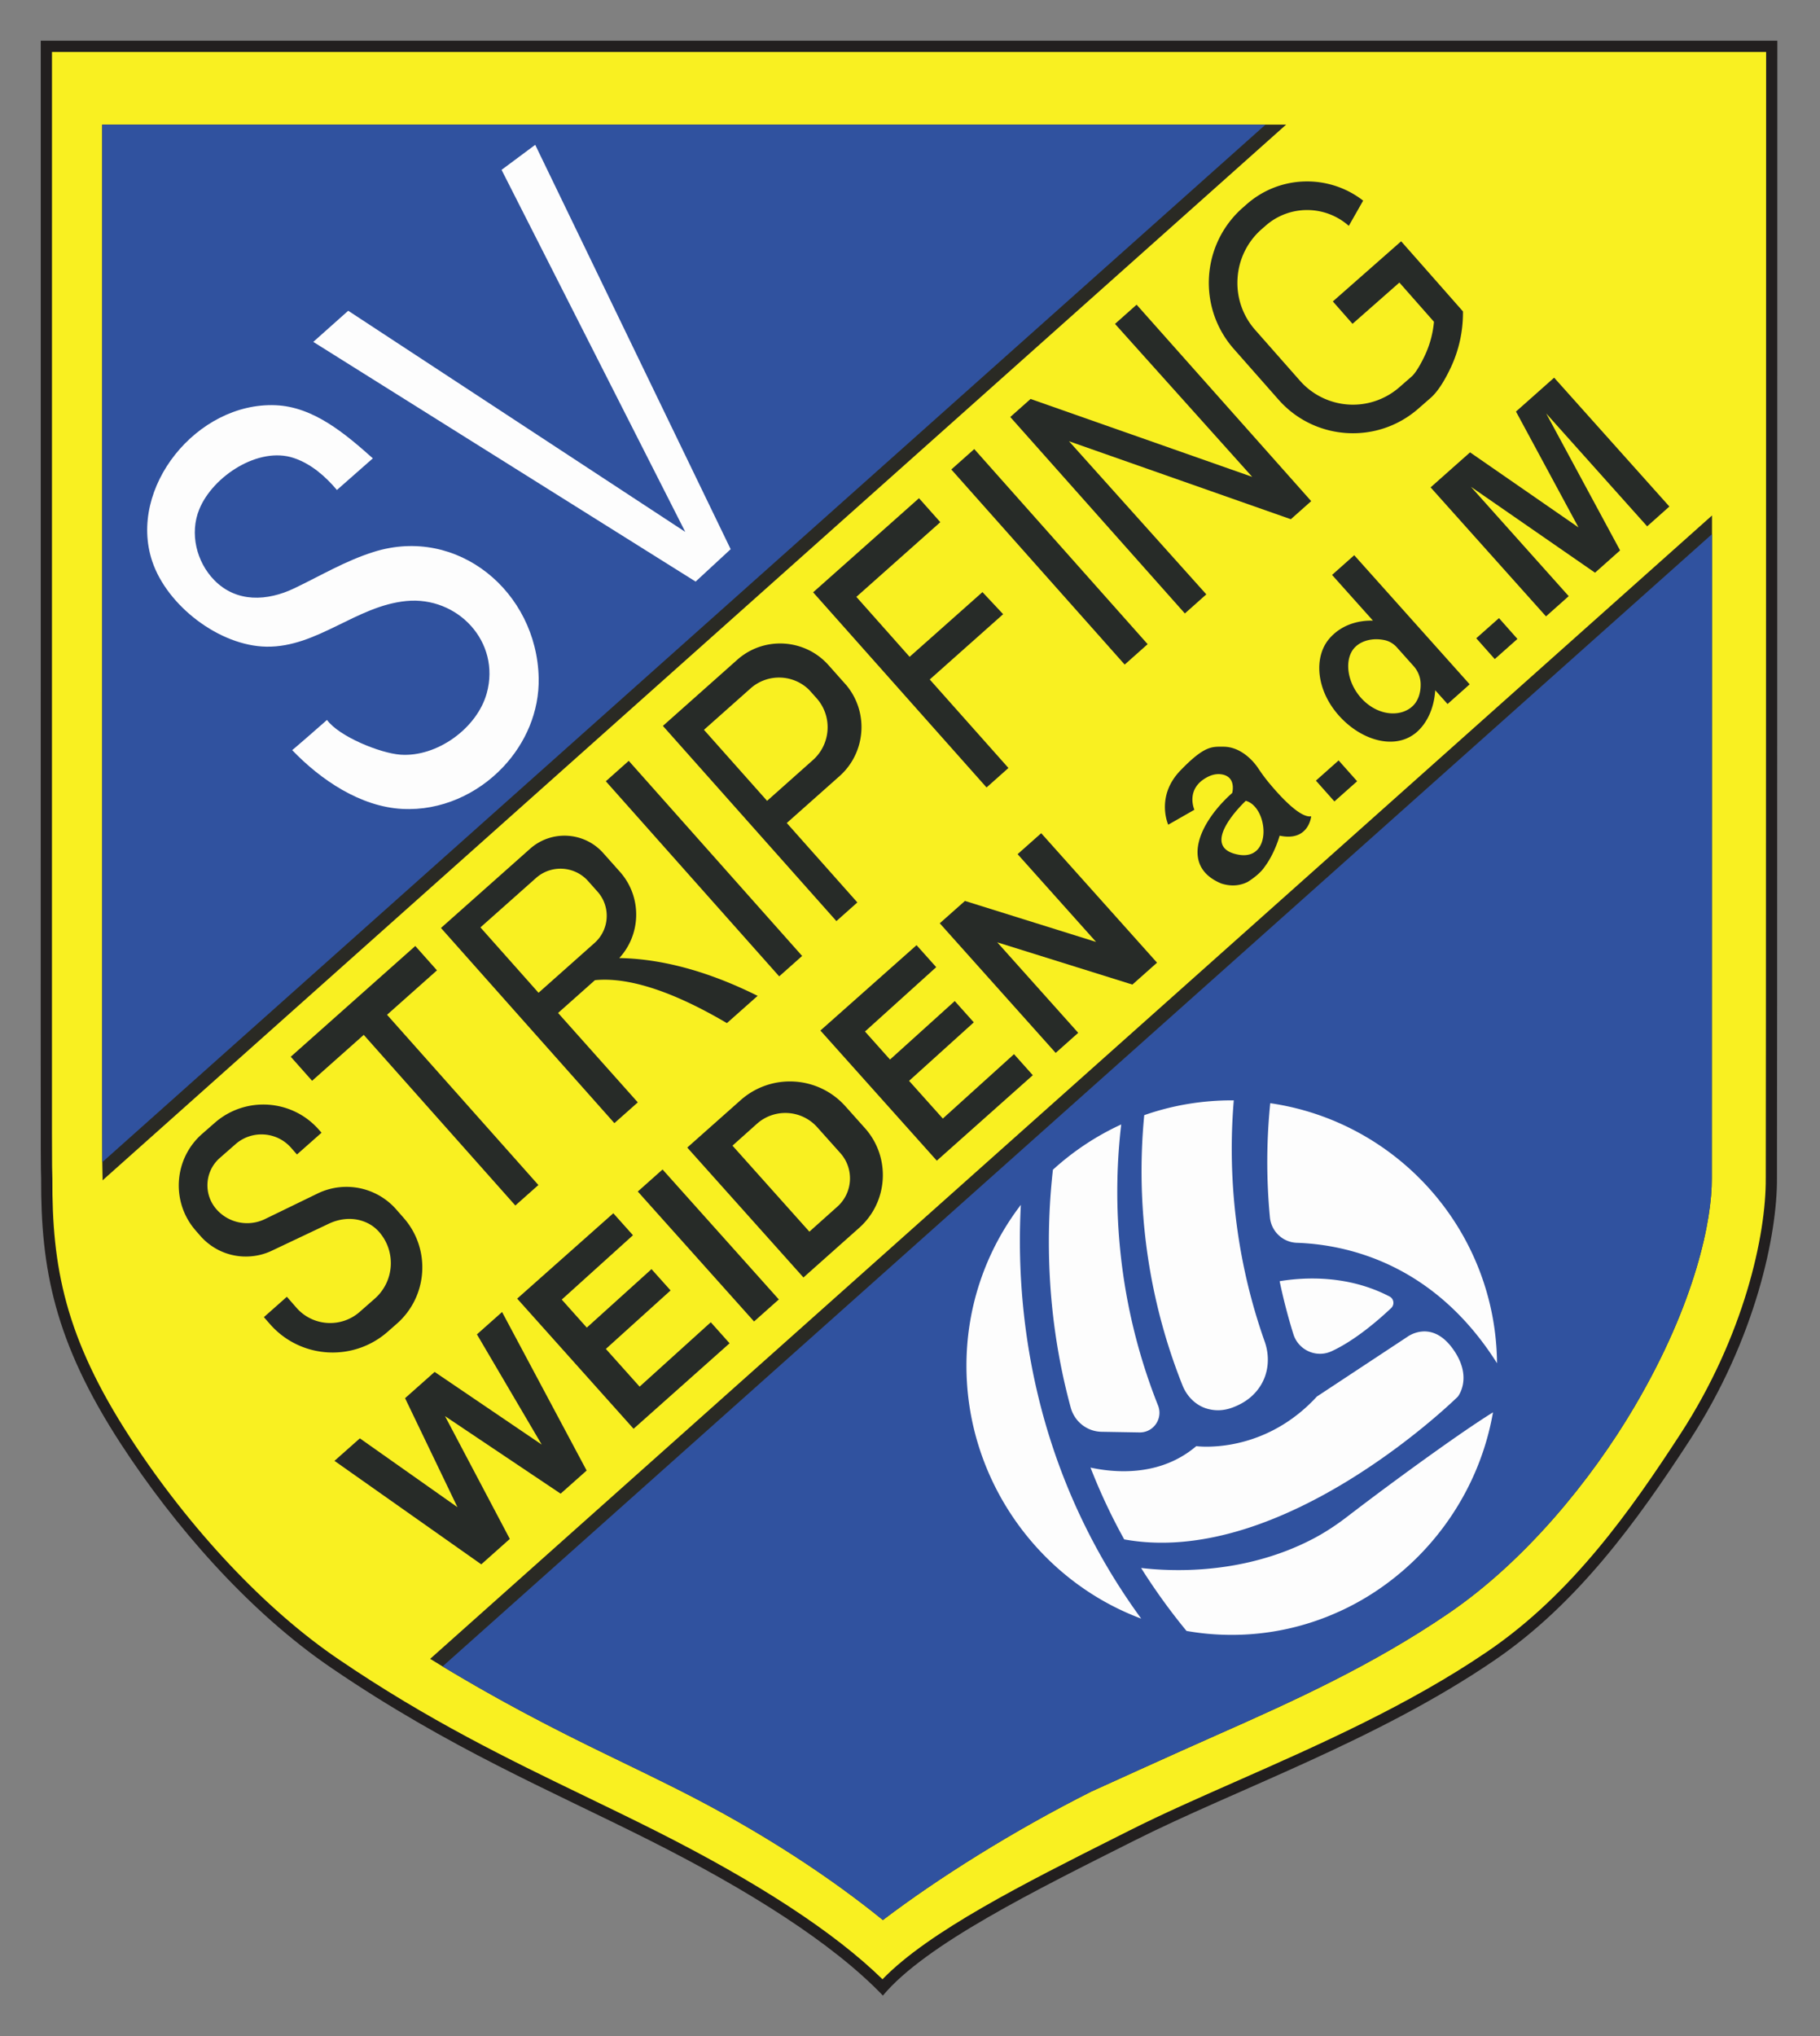
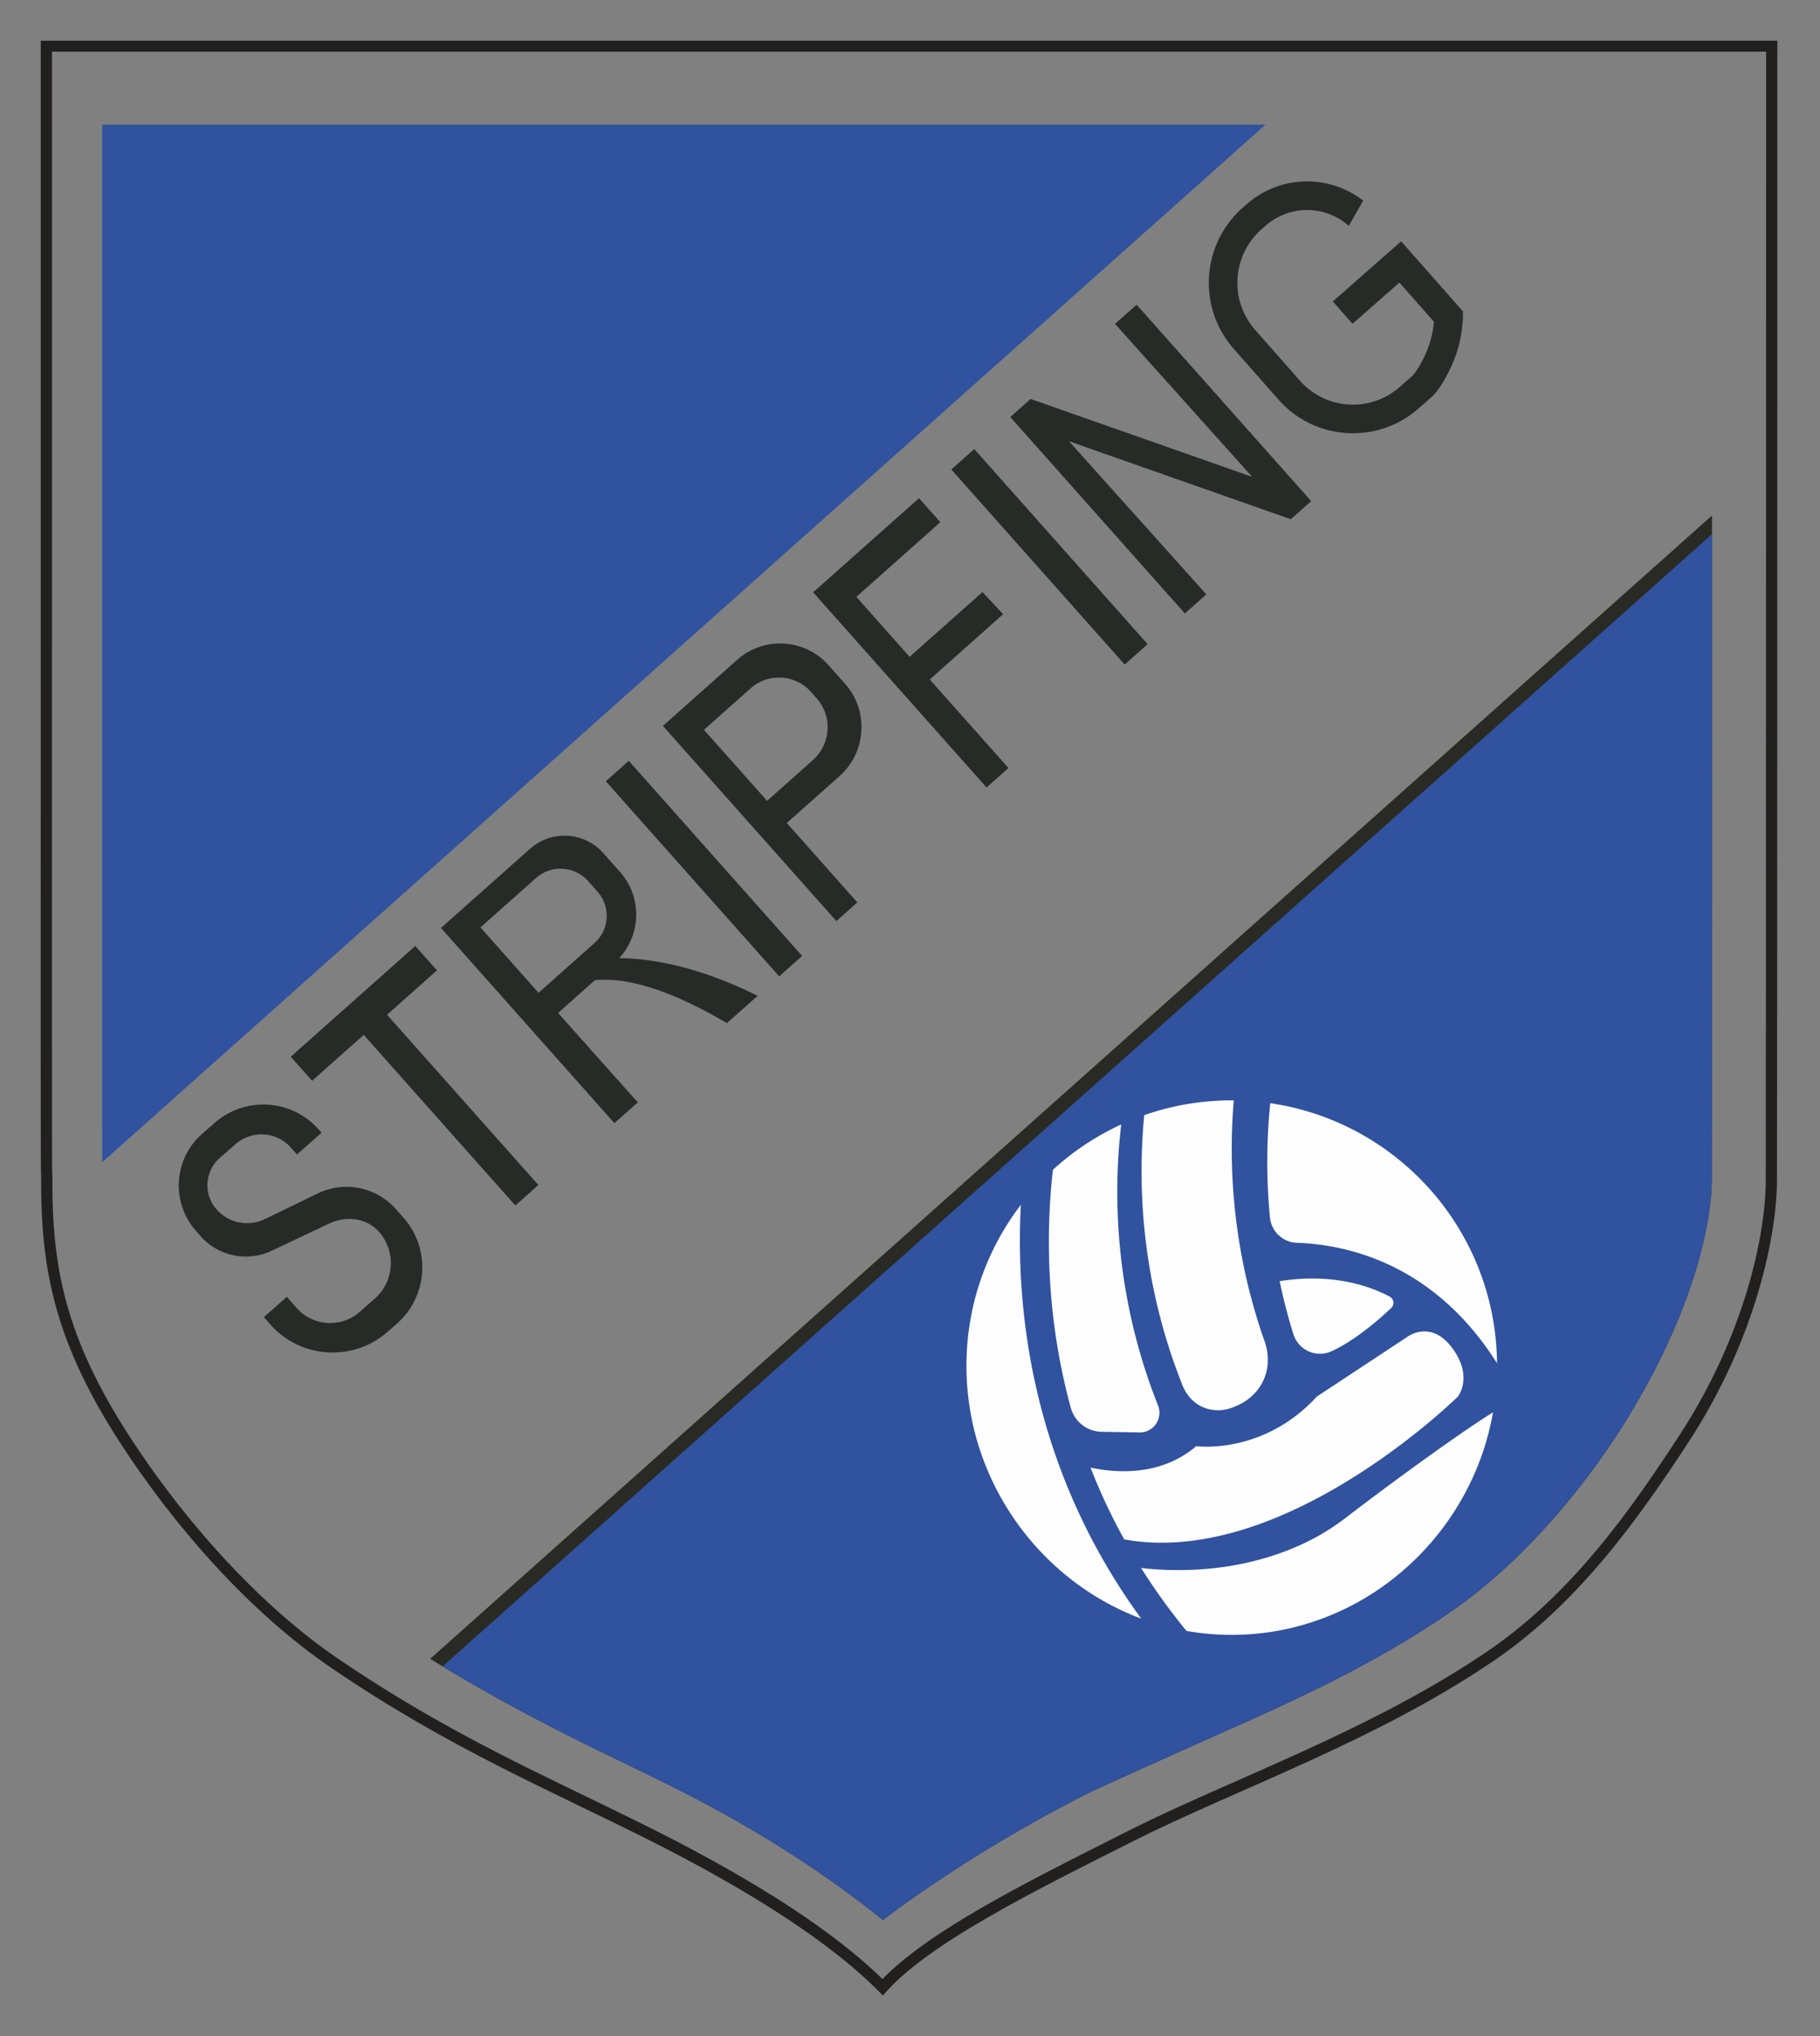
<svg xmlns="http://www.w3.org/2000/svg" width="447" height="500" fill="none">
  <rect width="100%" height="100%" fill="#808080" stroke="none" />
-   <path fill="#F9F021" d="M216.785 487.973c-11.587-11.687-30.602-24.224-56.558-37.285-5.625-2.828-11.34-5.596-16.868-8.267-19.09-9.228-38.83-18.775-60.986-33.857-18.054-12.24-36.815-32.169-51.474-54.684-16.373-25.145-19.521-42.705-19.42-64.542-.108-3.402-.108-3.402-.097-66.066.007-39.773.017-104.781.007-211.89h423.757c-.004 21.164-.032 275.522-.09 277.91.093 14.193-5.413 39.346-21.256 63.671-12.046 18.502-26.669 39.439-47.8 53.762-19.438 13.232-41.813 23.105-61.556 31.821-9.471 4.18-18.423 8.127-26.397 12.142l-2.943 1.478c-23.396 11.762-47.567 23.912-58.319 35.807Z" />
-   <path fill="#221F1F" d="M436.522 10H10.012c.025 277.389-.086 273.8.09 279.328-.1 22.163 3.251 40.125 19.642 65.299 12.85 19.732 31.205 41.071 51.855 55.067 28.752 19.578 53.221 29.746 78.011 42.218 24.164 12.161 44.943 25.239 57.233 38.088 10.425-12.544 37.654-25.927 61.821-38.088 24.787-12.472 59.351-24.475 88.107-44.053 20.65-13.997 35.335-34.417 48.184-54.15 16.391-25.174 21.567-50.937 21.474-64.381.065-2.011.093-279.328.093-279.328Zm-2.753 2.753c-.003 28.878-.032 273.553-.09 276.486l-.003.054v.053c.097 13.953-5.353 38.787-21.03 62.861-11.971 18.388-26.498 39.192-47.424 53.375-19.331 13.161-41.644 23.009-61.333 31.696-9.49 4.187-18.456 8.145-26.462 12.175l-2.94 1.477c-22.826 11.476-46.38 23.317-57.741 35.062-11.77-11.505-30.556-23.787-55.899-36.539-5.636-2.836-11.357-5.6-16.889-8.278-19.044-9.207-38.737-18.729-60.814-33.761-17.907-12.136-36.528-31.925-51.091-54.289-16.187-24.859-19.295-42.211-19.194-63.786v-.054l-.004-.05c-.108-3.33-.108-3.33-.097-66.044.007-39.608.018-104.215.007-210.438H433.77Z" />
+   <path fill="#221F1F" d="M436.522 10H10.012c.025 277.389-.086 273.8.09 279.328-.1 22.163 3.251 40.125 19.642 65.299 12.85 19.732 31.205 41.071 51.855 55.067 28.752 19.578 53.221 29.746 78.011 42.218 24.164 12.161 44.943 25.239 57.233 38.088 10.425-12.544 37.654-25.927 61.821-38.088 24.787-12.472 59.351-24.475 88.107-44.053 20.65-13.997 35.335-34.417 48.184-54.15 16.391-25.174 21.567-50.937 21.474-64.381.065-2.011.093-279.328.093-279.328Zm-2.753 2.753c-.003 28.878-.032 273.553-.09 276.486v.053c.097 13.953-5.353 38.787-21.03 62.861-11.971 18.388-26.498 39.192-47.424 53.375-19.331 13.161-41.644 23.009-61.333 31.696-9.49 4.187-18.456 8.145-26.462 12.175l-2.94 1.477c-22.826 11.476-46.38 23.317-57.741 35.062-11.77-11.505-30.556-23.787-55.899-36.539-5.636-2.836-11.357-5.6-16.889-8.278-19.044-9.207-38.737-18.729-60.814-33.761-17.907-12.136-36.528-31.925-51.091-54.289-16.187-24.859-19.295-42.211-19.194-63.786v-.054l-.004-.05c-.108-3.33-.108-3.33-.097-66.044.007-39.608.018-104.215.007-210.438H433.77Z" />
  <path fill="#2A2A24" d="M420.478 126.57c-.018 80.643-.053 162.86-.053 162.86.064 9.855-3.865 30.323-19.037 56.049-10.526 17.858-26.817 37.913-45.832 50.808-18.431 12.544-37.446 21.227-56.648 29.71-9.637 4.248-30.882 13.91-30.882 13.91-18.99 9.547-37.539 21.173-51.184 31.545-12.43-10.103-29.323-21.467-50.453-32.104-5.715-2.872-11.49-5.661-17.062-8.361-13.996-6.772-28.358-14.225-43.677-23.669" />
  <path fill="#30529F" d="M420.478 131.148c-.018 79.148-.054 158.282-.054 158.282.065 9.855-3.865 30.323-19.037 56.049-10.526 17.858-26.816 37.913-45.831 50.808-18.431 12.544-37.447 21.227-56.648 29.71-9.637 4.248-30.882 13.91-30.882 13.91-18.991 9.547-37.54 21.173-51.185 31.545-12.429-10.103-29.322-21.468-50.453-32.104-5.714-2.872-11.49-5.661-17.061-8.361-13.068-6.313-26.451-13.232-40.63-21.804" />
-   <path fill="#2A2A24" d="M25.192 289.821v-.707l-.01-.276c-.09-3.101-.1-3.707-.083-65.567 0-38.042.01-99.185 0-192.677h290.79" />
  <path fill="#30529F" d="M310.822 30.594 25.116 285.368c-.025-4.865-.025-17.714-.018-62.097 0-38.042.01-99.185 0-192.677" />
  <path fill="#FDFDFD" d="M280.288 397.442c-25.039-9.343-42.925-33.905-42.925-62.08 0-14.86 4.973-28.562 13.362-39.518-1.319 24.862 2.269 64.205 29.563 101.598ZM367.677 334.733c-15.452-24.461-36.79-29.147-49.173-29.573-3.449-.118-6.274-2.8-6.604-6.238a142.929 142.929 0 0 1 .079-28.039c31.312 4.542 55.404 31.351 55.698 63.85Z" />
  <path fill="#FDFDFD" d="m279.872 351.722-9.31-.158c-3.571-.057-6.651-2.492-7.586-5.937-6.386-23.428-5.952-44.516-4.374-58.405a65.376 65.376 0 0 1 16.774-11.12c-1.918 16.247-1.911 41.429 9.042 68.998 1.273 3.205-1.101 6.679-4.546 6.622ZM358.053 342.929s-9.849 9.73-24.422 19.044a142.627 142.627 0 0 1-4.671 2.871c-5.948 3.506-12.512 6.794-19.403 9.3a85.754 85.754 0 0 1-7.858 2.449c-8.379 2.165-17.062 2.947-25.587 1.394a144.32 144.32 0 0 1-8.278-17.631c5.123 1.111 14.218 2.022 22.303-2.671a24.316 24.316 0 0 0 3.671-2.596s1.366.194 3.635.111c4.589-.157 12.903-1.423 20.998-7.693a39.29 39.29 0 0 0 4.983-4.589l22.239-14.674s5.736-4.359 11.013 2.753c5.277 7.113 1.377 11.932 1.377 11.932Z" />
  <path fill="#FDFDFD" d="M366.687 346.789c-2.359 13.501-8.848 25.68-18.097 35.105a62.721 62.721 0 0 1-3.069 2.926c-4.955 4.452-10.573 8.159-16.692 10.923h-.011a63.46 63.46 0 0 1-26.293 5.69c-3.79 0-7.5-.33-11.114-.972a150.466 150.466 0 0 1-11.153-15.455c5.664.66 15.631 1.137 26.716-1.459a69.967 69.967 0 0 0 8.106-2.424 64.081 64.081 0 0 0 7.396-3.276c3.094-1.617 6.005-3.571 8.765-5.711.578-.449 1.248-.954 1.983-1.513 1.194-.918 2.578-1.954 4.094-3.094 8.726-6.532 21.916-16.115 29.369-20.74ZM341.677 321.185c-2.829 2.678-8.784 7.926-14.66 10.612-3.742 1.713-8.138-.284-9.36-4.213a140.817 140.817 0 0 1-3.374-12.996c5.951-.982 16.725-1.606 27.01 3.765 1.065.555 1.255 2.004.384 2.832ZM310.618 329.426c1.222 3.456 1.014 7.331-.832 10.493-1.384 2.366-3.642 4.464-7.26 5.754-2.194.785-4.219.75-6.041.226-2.803-.806-4.979-3.022-6.058-5.732-10.397-26.096-10.978-50.062-9.397-66.346 6.873-2.409 14.272-3.689 21.984-3.632.003 0 .003.004.007.008-1.266 15.089-.563 36.155 7.597 59.229Z" />
  <path fill="#272B28" d="m97.438 325.051-2.258 1.983c-8.508 7.442-21.44 6.589-28.882-1.918l-1.488-1.7 5.647-5.001 2.359 2.7c4 4.56 10.938 5.019 15.502 1.029l3.707-3.252a11.596 11.596 0 0 0 3.965-8.744c0-2.718-.947-5.442-2.875-7.647-1.255-1.434-2.822-2.345-4.55-2.829-2.588-.727-5.36-.355-7.79.793l-14.025 6.643a14.564 14.564 0 0 1-4.994 1.359 14.767 14.767 0 0 1-9.977-2.679 14.68 14.68 0 0 1-2.56-2.312l-1.14-1.305c-6.13-6.994-5.42-17.638 1.57-23.762l3.094-2.707c7.536-6.6 18.99-5.836 25.587 1.7l.641.731-6.037 5.342-1.427-1.628c-3.524-4.022-9.64-4.427-13.663-.903l-3.853 3.377c-3.707 3.248-4.084 8.891-.836 12.602a10.026 10.026 0 0 0 11.92 2.412L78 293.058a15.714 15.714 0 0 1 2.488-.965 16.213 16.213 0 0 1 11.454.847 16.225 16.225 0 0 1 5.385 4.036l1.836 2.094c6.7 7.643 5.929 19.281-1.725 25.981ZM132.231 290.973l-5.661 5.03-37.234-41.896-12.684 11.272-5.242-5.905 30.588-27.193 5.324 5.984-12.261 10.906M140.674 236.3l-8.407 7.471-2.86-3.223-11.408-12.831 13.637-12.121c3.743-3.334 9.49-2.994 12.821.76l2.305 2.588c3.273 3.682 2.943 9.325-.746 12.602l-5.342 4.754Zm37.859 14.921 7.547-6.697c-13.685-6.819-25.039-9.124-33.98-9.278 5.417-5.894 5.593-15.054.169-21.167l-4.105-4.607c-4.672-5.259-12.727-5.736-17.987-1.054l-21.872 19.439 23.055 25.945 19.539 21.98 5.747-5.101-19.578-21.955 9.049-8.049c6.553-.67 16.778 1.33 32.416 10.544ZM197.01 234.728l-5.635 5.012-42.584-47.908 5.636-5.012 42.583 47.908ZM199.653 186.629l-11.254 10.013-15.502-17.438 11.437-10.167c4.187-3.718 10.49-3.506 14.408.376l1.811 2.026c3.947 4.435 3.542 11.235-.9 15.19Zm11.279-3.553c1.441-4.919.505-10.425-2.929-14.663-.018-.029-.044-.057-.061-.082l-4.453-5.005c-3.807-4.277-9.407-6.009-14.667-5.084a15.788 15.788 0 0 0-7.754 3.764l-18.256 16.234 42.613 47.929 5.148-4.582-17.337-19.503 12.931-11.49a15.98 15.98 0 0 0 4.765-7.518ZM247.679 188.573l-5.378 4.783-42.594-47.918 26.003-23.11 5.237 5.89-20.621 18.338 13.078 14.72 17.89-15.892 5.084 5.424-18.026 16.033M281.866 158.173l-5.636 5.012-42.584-47.907 5.636-5.012 42.584 47.907ZM359.311 76.467v.366c0 4.607-1.011 9.178-2.965 13.354-1.351 2.883-3.065 5.837-4.947 7.49l-3.058 2.67c-10.103 8.845-25.458 7.855-34.335-2.222L303.022 85.67c-8.985-10.196-7.977-25.752 2.248-34.71l.975-.854c8.231-7.202 20.227-7.324 28.551-.842l-3.524 6.195a15.42 15.42 0 0 0-10.242-3.883 15.362 15.362 0 0 0-10.153 3.818l-.979.853a17.405 17.405 0 0 0-5.948 12.06 17.391 17.391 0 0 0 4.342 12.72l10.984 12.455a17.354 17.354 0 0 0 13.025 5.883c4.191 0 8.249-1.534 11.415-4.305l3.058-2.671c.219-.194 1.413-1.348 3.212-5.184a24.623 24.623 0 0 0 2.202-8.196l-8.49-9.63-11.508 10.132-4.836-5.496 11.508-10.131 5.266-4.636 4.847 5.489M317.034 127.492l-54.479-19.145 33.722 37.594-5.27 4.689-42.878-48.237 4.99-4.435 54.418 19.126-33.685-37.553 5.306-4.719 42.877 48.238" />
-   <path fill="#FDFDFD" d="M123.616 188.283c-6.295 6.697-15.333 10.848-24.816 10.343-10.253-.549-19.947-7.052-27.035-14.434.029.029 7.658-6.6 8.547-7.414 2.965 4.076 13.082 8.174 18.05 8.529 8.96.638 18.833-6.5 21.196-15.122 3.456-12.616-7.181-23.819-19.75-22.611-12.312 1.18-21.873 11.397-34.356 11.211-11.53-.172-24.407-10.031-28.064-20.962-6.038-18.033 10.974-39.114 30.29-38.325 9.26.376 16.975 6.88 23.895 13.043-2.94 2.592-5.883 5.18-8.823 7.768-2.865-3.398-6.364-6.424-10.576-7.844-8.669-2.925-19.923 4.482-23.232 12.591-2.405 5.887-.71 12.899 3.686 17.395 5.446 5.568 13.017 5.18 19.657 2 6.536-3.126 12.533-6.743 19.496-8.93 20.625-6.489 40.092 9.798 40.522 30.961.165 8.271-3.23 15.993-8.687 21.801ZM180.269 135l-9.342 8.637-95.091-59.599 9.626-8.575 81.116 53.206-44.24-87.164 9.364-6.966" />
-   <path stroke="#30529F" stroke-miterlimit="10" stroke-width="1.333" d="m180.269 135.004-9.342 8.637-95.091-59.599 9.626-8.575 81.116 53.206-44.24-87.164 9.364-6.966 48.567 100.461Z" />
-   <path fill="#272B28" d="m137.692 366.758-28.394-19.033 15.914 30.147-7.012 6.242-36.052-25.411 6.235-5.525 23.97 16.904-12.867-26.77 7.26-6.446 26.303 17.843-15.914-27.064 6.177-5.489 20.769 38.924M179.186 329.835l-23.579 20.991-28.587-31.958 23.614-20.962 4.826 5.396-17.492 15.803 6.149 6.883 15.896-14.362 4.682 5.231-15.896 14.362 8.289 9.26 17.481-15.81M191.282 319.067l-6.084 5.414-28.552-31.911 6.084-5.414 28.552 31.911ZM179.902 281.306l5.983-5.352c4.324-3.865 10.963-3.496 14.828.828l5.675 6.345c3.431 3.836 3.105 9.727-.731 13.158l-6.869 6.141-18.886-21.12Zm1.993-11.164-13.1 11.634 28.534 31.9 13.698-12.193c7.16-6.374 7.783-17.348 1.391-24.493l-4.8-5.367c-6.704-7.493-18.205-8.156-25.723-1.481ZM253.661 264.01l-23.576 20.988-28.591-31.958 23.615-20.962 4.829 5.399-17.495 15.803 6.148 6.884 15.897-14.362 4.682 5.23-15.896 14.362 8.288 9.261 17.485-15.814M284.171 236.378l-5.801 5.159-.247.219-33.187-10.372 19.879 22.221-5.535 4.929-28.469-31.828 6.184-5.489 32.208 10.067-19.273-21.55 5.797-5.148M304.079 209.845c-10.182-1.954 1.889-13.208 1.889-13.208 5.507 1.477 6.726 14.86-1.889 13.208Zm7.321-17.951a43.065 43.065 0 0 1-2.42-3.316c-1.295-1.936-4.389-5.231-8.519-5.231-2.753 0-4.581-.347-10.554 5.848-6.148 6.377-2.983 13.307-2.983 13.307l6.425-3.671s-2.363-5.202 3.301-8.081c.979-.494 2.083-.77 3.173-.641 3.962.473 2.815 4.592 2.815 4.592-8.483 7.572-12.731 18.126-2.635 22.256 2.523.789 4.671.488 6.471-.43l.007-.01s2.81-1.682 4.105-3.654c1.29-1.971.007 0 .018-.007 2.567-3.47 3.678-7.665 3.678-7.665 7.17 1.542 7.754-4.754 7.754-4.754-2.778.495-7.926-5.241-10.636-8.543ZM333.32 191.831l-5.582 4.958-4.543-5.112 5.579-4.958 4.546 5.112ZM347.068 173.262c-2.782 2.789-8.235 2.678-12.308-1.388-4.065-4.072-4.729-10.185-1.947-12.967 1.664-1.663 4.432-2.33 7.26-1.724 1.165.251 2.212.889 3.008 1.778l4.094 4.582a6.751 6.751 0 0 1 1.739 4.248c.079 2.187-.563 4.191-1.846 5.471Zm-14.466-36.934-5.442 4.84 10.042 11.221c-3.901-.082-7.895 1.158-10.702 4.406-3.893 4.525-3.259 12.602 2.295 18.862 5.266 5.929 12.92 8.249 18.061 4.929.018 0 .036-.011.054-.039.265-.165.523-.355.782-.56.523-.43 1.007-.907 1.441-1.43 2.036-2.395 3.155-5.672 3.366-9.067l3.03 3.377 5.431-4.836M372.692 156.886l-5.572 4.947-4.542-5.112 5.579-4.948 4.535 5.113ZM404.548 129.238l-24.798-27.72 18.151 33.628-6.155 5.478-30.481-21.098 24.017 26.856-5.579 4.965-28.34-31.674 5.589-4.966 4.102-3.635 26.633 18.431-15.355-28.451 3.901-3.46 5.471-4.858 28.304 31.639" />
</svg>